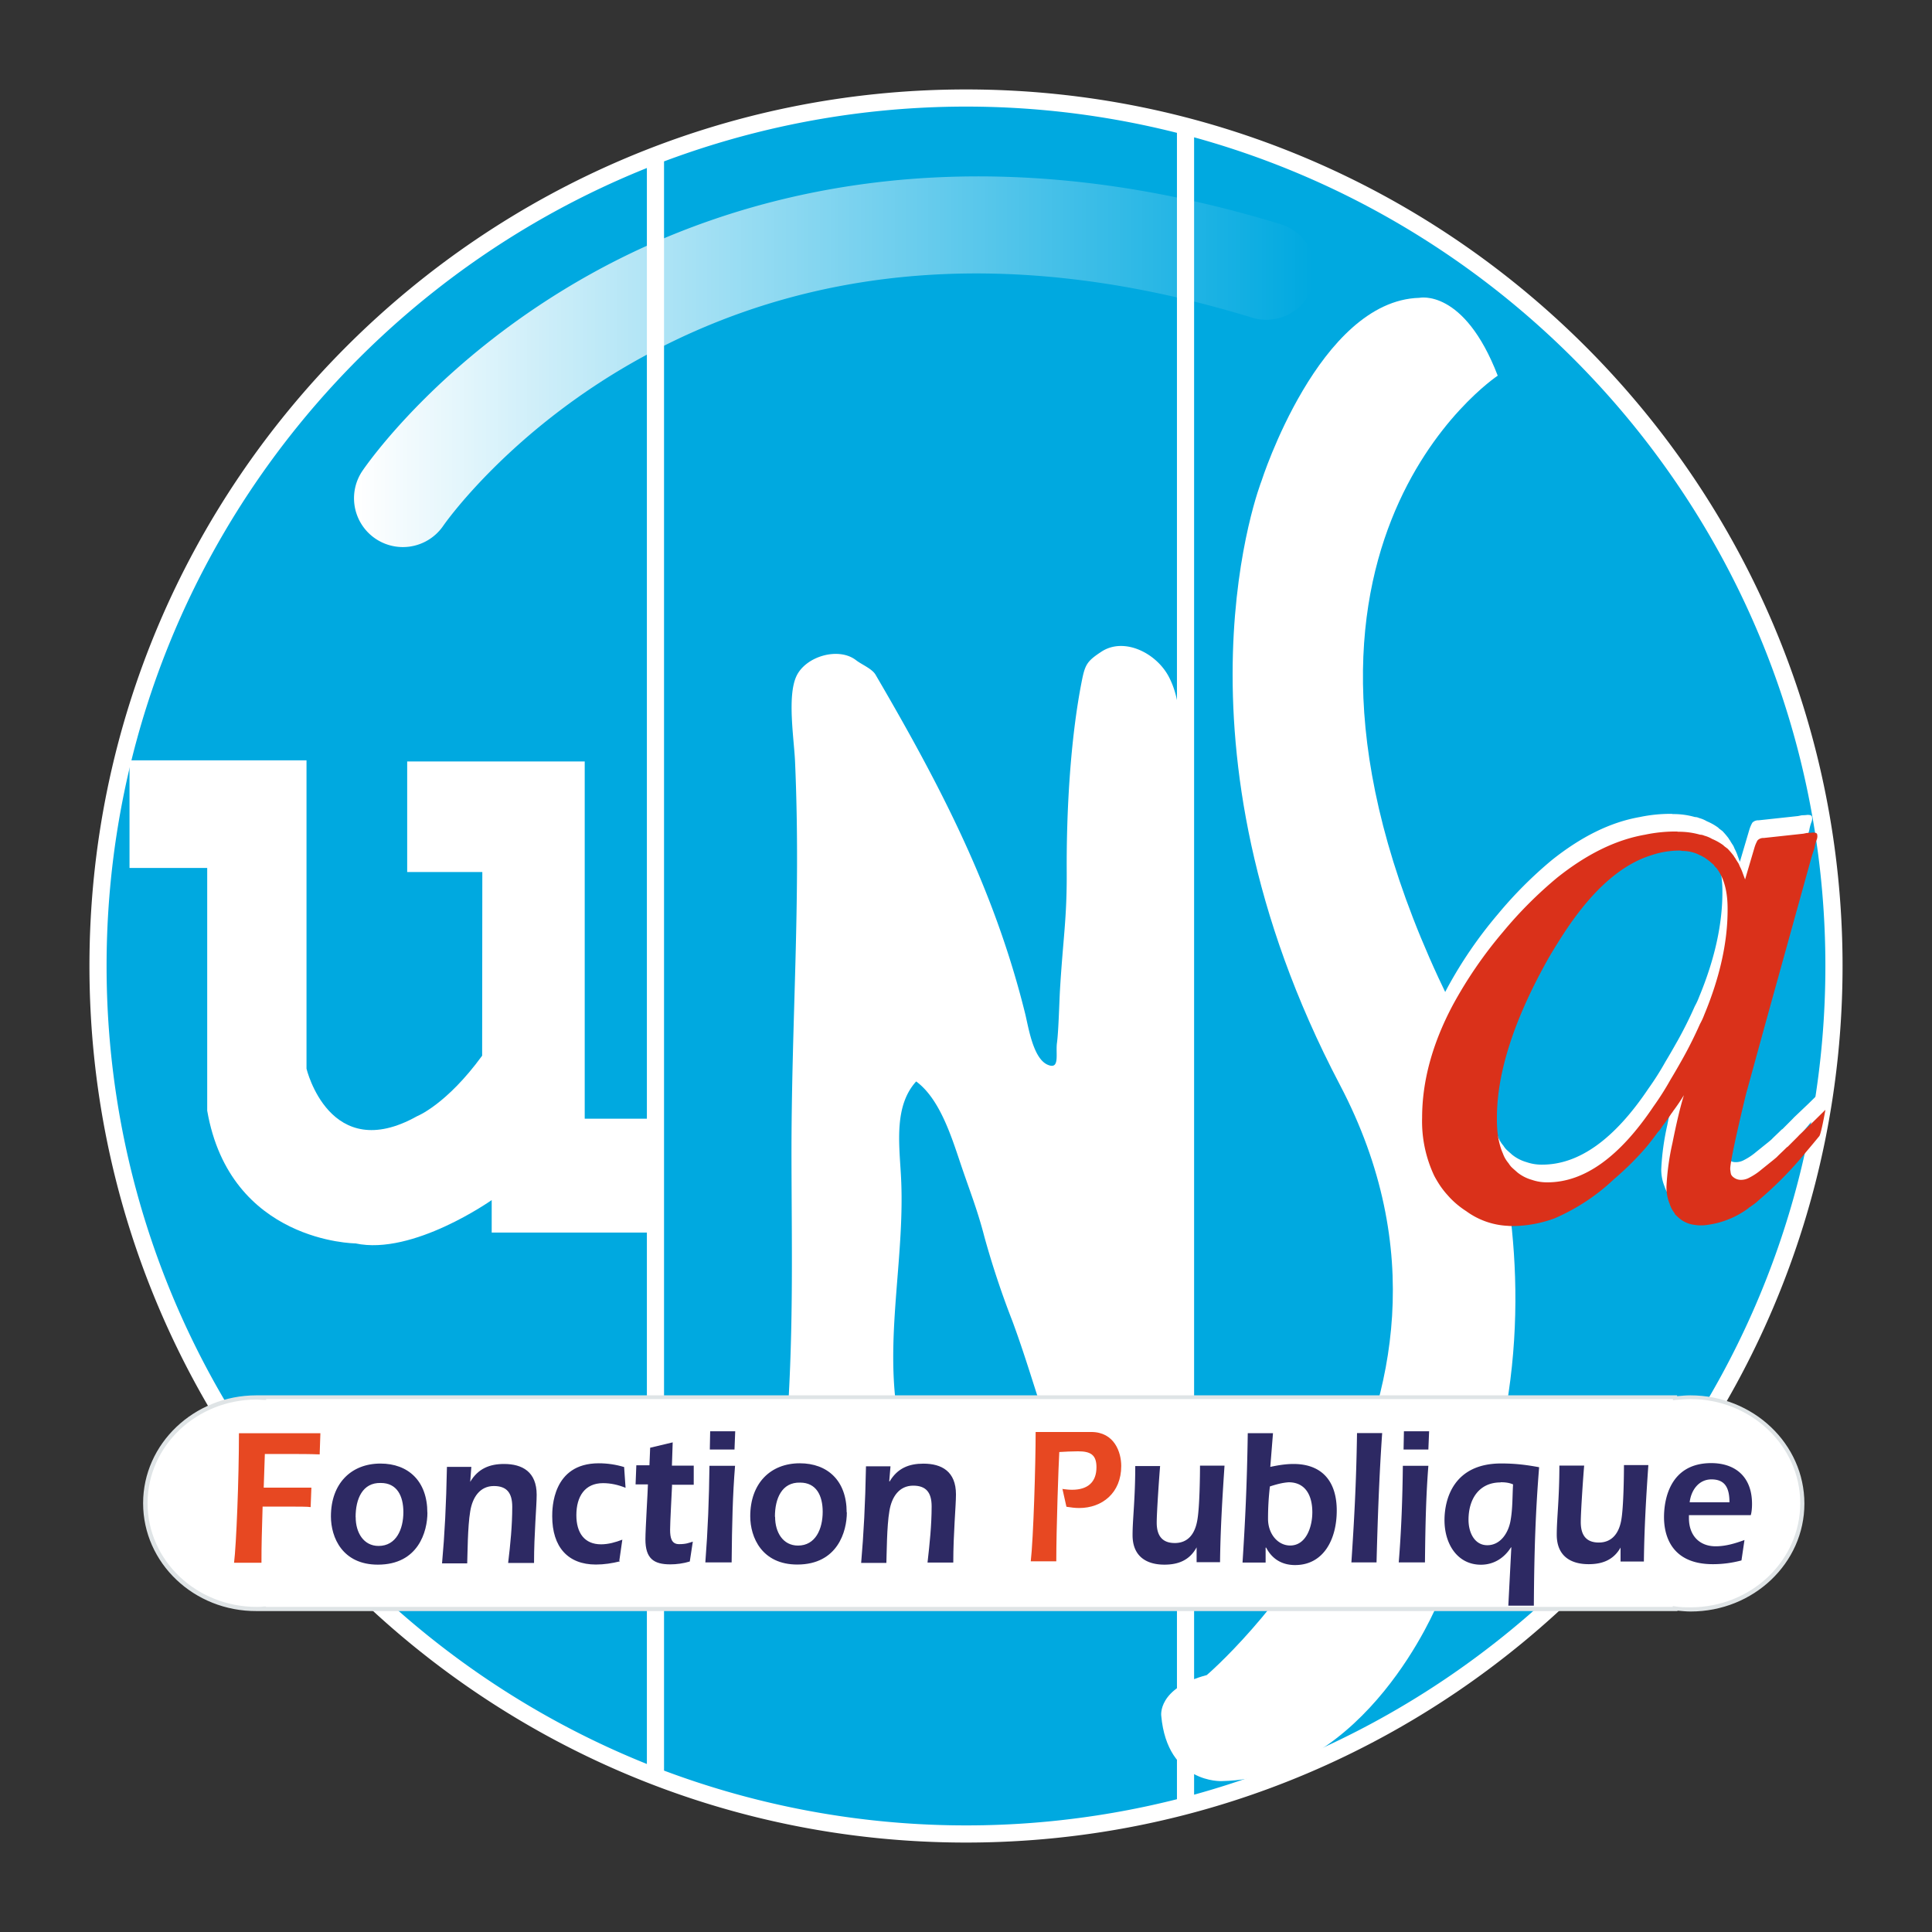
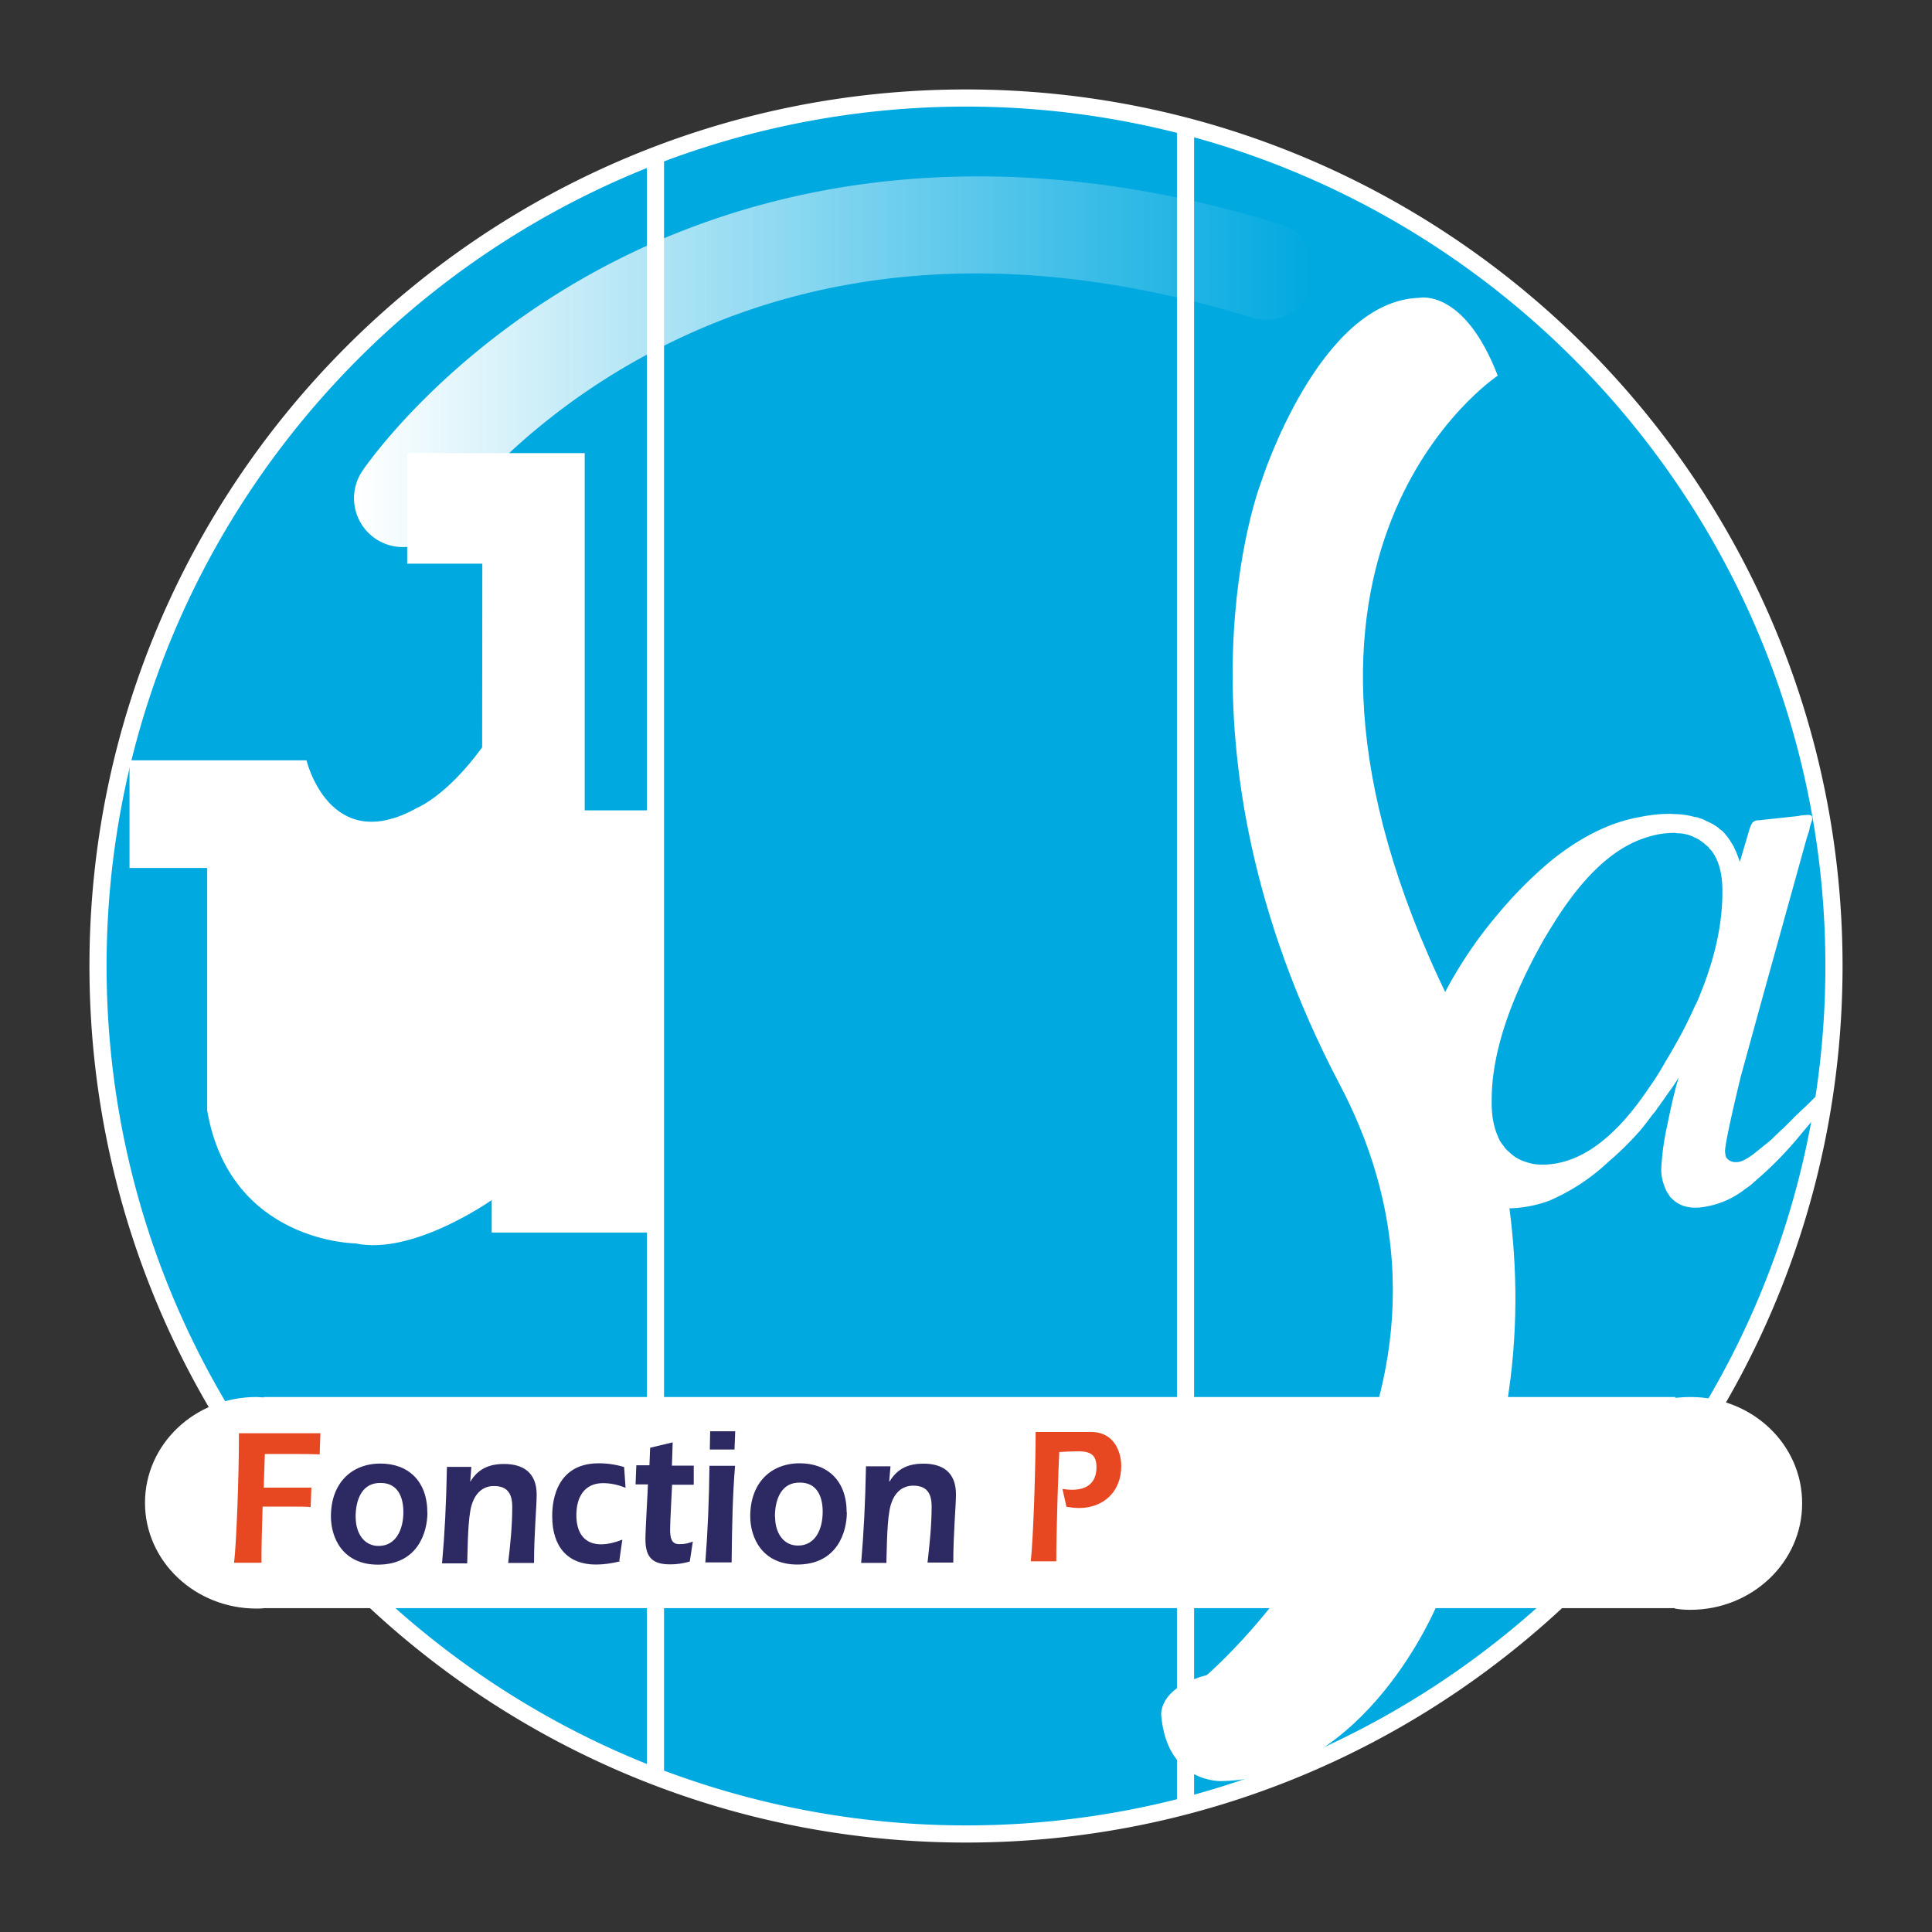
<svg xmlns="http://www.w3.org/2000/svg" viewBox="0 0 108 108" width="96" height="96">
  <rect x="0" y="0" width="108" height="108" fill="#333333" stroke="none" />
  <defs>
    <linearGradient x1="0%" y1="50%" x2="100%" y2="50%" id="a">
      <stop stop-color="#FFF" offset="0%" />
      <stop stop-color="#FFF" stop-opacity="0" offset="100%" />
    </linearGradient>
  </defs>
  <g fill="none" fill-rule="evenodd">
    <g fill-rule="nonzero">
      <path d="M102.513 53.944c0 26.74-21.678 48.42-48.42 48.42-26.74 0-48.418-21.679-48.418-48.42 0-26.742 21.677-48.421 48.418-48.421 26.74 0 48.419 21.679 48.419 48.42" fill="#00A9E0" />
      <path d="M54 5C26.982 5 5 26.982 5 53.998 5 81.015 26.98 103 54 103s49-21.982 49-49.002C103 26.978 81.018 5 54 5M36.162 98.608C18.48 91.51 5.958 74.19 5.958 53.998c0-20.192 12.522-37.508 30.203-44.606v89.216m29.63 1.97a48.115 48.115 0 0 1-28.671-1.6V9.022a48.076 48.076 0 0 1 28.672-1.596v93.15m.959-.252V7.676c20.318 5.6 35.289 24.248 35.289 46.322 0 22.073-14.97 40.725-35.29 46.326" fill="#FFF" />
-       <path d="M7.24 42.504h9.894V59.74s1.288 5.396 6.18 2.657c0 0 1.642-.644 3.638-3.383l.01-10.268h-4.2v-6.181h9.924v19.97h3.737V68.9h-8.937v-1.815s-4.403 3.113-7.613 2.422c0 0-7.012-.046-8.29-7.421V48.52H7.24v-6.017ZM83.724 21S68.8 30.874 80.96 55.816c0 0 8.829 16.674-.6 33.83 0 0-3.963 9.752-12.06 9.918 0 0-3.037.158-3.385-3.645 0 0-.231-1.547 2.544-2.281 0 0 17.115-14.582 7.44-32.998-10.105-19.236-4.379-33.755-4.379-33.755s3.214-10.077 8.823-10.236c.001.001 2.492-.548 4.381 4.35Z" fill="#FFF" />
+       <path d="M7.24 42.504h9.894s1.288 5.396 6.18 2.657c0 0 1.642-.644 3.638-3.383l.01-10.268h-4.2v-6.181h9.924v19.97h3.737V68.9h-8.937v-1.815s-4.403 3.113-7.613 2.422c0 0-7.012-.046-8.29-7.421V48.52H7.24v-6.017ZM83.724 21S68.8 30.874 80.96 55.816c0 0 8.829 16.674-.6 33.83 0 0-3.963 9.752-12.06 9.918 0 0-3.037.158-3.385-3.645 0 0-.231-1.547 2.544-2.281 0 0 17.115-14.582 7.44-32.998-10.105-19.236-4.379-33.755-4.379-33.755s3.214-10.077 8.823-10.236c.001.001 2.492-.548 4.381 4.35Z" fill="#FFF" />
      <path d="m101.75 61.052-.665.653-.79.751-.008.008-.09.095-.561.563-.02.006c-.032.027-.05.047-.064.058-.202.202-.38.36-.519.506-.165.146-.323.266-.463.38l-.41.33c-.2.17-.419.317-.653.437a.95.95 0 0 1-.456.126.659.659 0 0 1-.45-.151.405.405 0 0 1-.126-.159 1.066 1.066 0 0 1-.032-.19.43.43 0 0 1-.012-.12V64.3l.005-.05c.046-.47.332-1.836.875-4.074.367-1.33.804-2.93 1.311-4.763l2.35-8.473c.07-.229.128-.393.165-.52.027-.167.071-.33.133-.487a.499.499 0 0 0 .018-.285c-.018-.071-.101-.095-.248-.095l-.125.013-.203.01-.135.028-.061.013-2.212.239a.447.447 0 0 0-.347.133c-.073.128-.13.264-.172.406l-.525 1.78-.12-.323c-.04-.12-.089-.236-.145-.35-.046-.081-.071-.176-.116-.245a4.645 4.645 0 0 1-.093-.143l-.039-.06c-.023-.063-.084-.119-.121-.196a4.66 4.66 0 0 0-.34-.4l-.073-.055-.144-.108v-.014a3.057 3.057 0 0 0-.658-.373c-.134-.08-.28-.14-.43-.18a.567.567 0 0 0-.236-.055c-.4-.114-.813-.17-1.228-.165a.408.408 0 0 0-.103-.013 8.305 8.305 0 0 0-1.748.178c-1.666.291-3.287 1.11-4.902 2.394a23.11 23.11 0 0 0-3.04 3.046 23.998 23.998 0 0 0-2.808 4.095c-1.14 2.147-1.71 4.243-1.71 6.286a7.133 7.133 0 0 0 .68 3.25c.097.18.197.351.307.517.114.171.24.336.375.49.07.077.128.145.199.222.27.282.574.53.903.741a4.277 4.277 0 0 0 2.324.823 2.626 2.626 0 0 0 .248.012 6.925 6.925 0 0 0 2.364-.43 11.383 11.383 0 0 0 3.318-2.185 16.829 16.829 0 0 0 1.699-1.666c.278-.316.52-.646.76-.969.075-.079.144-.164.204-.255.03-.048.061-.095.096-.14.053-.072.11-.14.155-.213.09-.127.18-.242.26-.369.046-.075.102-.133.146-.208.213-.283.412-.577.595-.88-.22.716-.424 1.602-.639 2.673a14.145 14.145 0 0 0-.335 2.445c-.005.332.058.66.183.968a1.584 1.584 0 0 0 .208.425c.039.044.07.096.09.151.07.063.114.109.171.16.26.245.595.396.95.43.092.017.185.025.278.023.097 0 .159 0 .236-.006a4.948 4.948 0 0 0 2.47-.954.333.333 0 0 1 .093-.073c.053-.023.084-.067.134-.092a3.17 3.17 0 0 0 .394-.324c.953-.81 1.83-1.706 2.618-2.676a52.591 52.591 0 0 0 .717-.86c.11-.132.342-1.472.342-1.472Zm-7.999-2.826c-.204.363-.42.742-.654 1.129-.29.52-.609 1.022-.955 1.506-1.901 2.83-3.879 4.245-5.932 4.243a2.554 2.554 0 0 1-.873-.139 2.287 2.287 0 0 1-.817-.423c-.103-.097-.221-.191-.336-.305a1.536 1.536 0 0 1-.145-.196 1.68 1.68 0 0 1-.316-.544 3.175 3.175 0 0 1-.113-.288 4.59 4.59 0 0 1-.212-1.168 6.516 6.516 0 0 1-.012-.56c0-2.513.963-5.516 2.926-8.981.336-.556.654-1.081.963-1.538 1.514-2.248 3.091-3.636 4.763-4.148a4.899 4.899 0 0 1 1.547-.255c.05-.001.099.005.146.02.307-.003.611.06.892.183a.567.567 0 0 0 .133.063c.083.032.145.082.223.114.068.052.139.095.228.165.041.03.08.061.118.096.062.053.124.111.185.157.032.066.08.123.14.166.428.544.645 1.323.633 2.363 0 1.817-.444 3.78-1.305 5.85a3.664 3.664 0 0 1-.236.509 23.26 23.26 0 0 1-.99 1.982Z" fill="#FFF" />
-       <path d="m102.04 62.04-.663.653-.791.752-.007.007-.09.096-.563.563-.02.006c-.03.027-.05.044-.063.058-.202.202-.38.36-.519.506-.165.145-.323.266-.463.38l-.41.33c-.2.17-.42.316-.654.436a.95.95 0 0 1-.455.127.659.659 0 0 1-.45-.152.405.405 0 0 1-.127-.159 1.062 1.062 0 0 1-.032-.19.43.43 0 0 1-.012-.119v-.046l.005-.05c.047-.47.333-1.835.876-4.074.366-1.33.804-2.93 1.31-4.762l2.35-8.474c.069-.23.13-.393.166-.52.027-.167.071-.33.133-.487a.494.494 0 0 0 .018-.285c-.018-.071-.101-.095-.248-.095l-.125.013-.203.01-.135.028-.061.012-2.211.24a.446.446 0 0 0-.348.133c-.073.128-.13.264-.172.405l-.525 1.78-.12-.322a2.976 2.976 0 0 0-.145-.35c-.046-.082-.071-.177-.116-.246a5.121 5.121 0 0 1-.092-.143l-.04-.06c-.024-.063-.084-.119-.121-.196a4.617 4.617 0 0 0-.34-.4l-.073-.055-.144-.108v-.013a3.052 3.052 0 0 0-.658-.374c-.134-.08-.279-.14-.43-.18a.572.572 0 0 0-.236-.055c-.4-.114-.813-.17-1.228-.164a.4.4 0 0 0-.103-.014 8.307 8.307 0 0 0-1.747.178c-1.667.291-3.288 1.11-4.903 2.395a23.067 23.067 0 0 0-3.04 3.045 23.997 23.997 0 0 0-2.808 4.095c-1.139 2.147-1.709 4.243-1.71 6.286a7.137 7.137 0 0 0 .68 3.252 6.6 6.6 0 0 0 .307.517c.114.171.24.335.375.49.07.077.128.145.199.221.27.282.574.531.903.742a4.275 4.275 0 0 0 2.324.822 2.432 2.432 0 0 0 .248.012 6.922 6.922 0 0 0 2.364-.429 11.384 11.384 0 0 0 3.318-2.185 16.857 16.857 0 0 0 1.7-1.667c.277-.316.519-.645.759-.968.076-.079.144-.164.204-.255.03-.049.061-.096.096-.14.053-.072.11-.14.156-.214.089-.126.178-.242.259-.368.046-.075.102-.134.146-.209.213-.283.412-.577.596-.88-.221.717-.425 1.603-.64 2.673a14.174 14.174 0 0 0-.335 2.445 2.46 2.46 0 0 0 .183.968 1.582 1.582 0 0 0 .208.425c.039.045.07.096.09.152.069.063.114.108.171.159.26.245.595.397.95.43.092.017.185.025.278.024.097 0 .159 0 .236-.006a4.95 4.95 0 0 0 2.47-.955.33.33 0 0 1 .093-.072c.052-.023.084-.067.134-.093.14-.097.271-.206.394-.324a20.512 20.512 0 0 0 2.618-2.677 56.961 56.961 0 0 0 .717-.859c.11-.133.343-1.472.343-1.472Zm-7.997-2.825c-.204.362-.42.741-.655 1.128a15.85 15.85 0 0 1-.955 1.506c-1.9 2.831-3.878 4.246-5.93 4.244a2.559 2.559 0 0 1-.874-.14 2.285 2.285 0 0 1-.817-.423c-.102-.096-.22-.19-.335-.305a1.536 1.536 0 0 1-.146-.196 1.894 1.894 0 0 1-.22-.324 1.668 1.668 0 0 1-.096-.22 3.151 3.151 0 0 1-.112-.287 4.598 4.598 0 0 1-.212-1.169 6.531 6.531 0 0 1-.013-.427v-.132c0-2.514.962-5.516 2.926-8.982a35.87 35.87 0 0 1 .963-1.538c1.514-2.247 3.09-3.636 4.763-4.148a4.903 4.903 0 0 1 1.547-.255c.05 0 .098.006.146.02.307-.002.61.06.892.183a.558.558 0 0 0 .132.064c.084.032.146.082.223.114.068.051.14.095.228.165.042.03.081.06.119.095.062.053.124.111.185.158.032.065.08.122.139.165.428.545.645 1.323.633 2.364 0 1.817-.443 3.78-1.305 5.85a3.729 3.729 0 0 1-.235.509c-.284.638-.613 1.31-.991 1.98Z" fill="#DA311A" />
-       <path d="M57.307 56.664c-1.725-6.967-4.744-12.753-8.365-18.95-.195-.334-.78-.568-1.085-.806-.976-.761-2.826-.224-3.342.901-.517 1.125-.126 3.516-.072 4.753.346 7.902-.219 14.523-.198 22.342.014 5.359.123 9.814-.306 15.51-.041.555-.086 1.708.232 2.164.245.35.67.52 1.068.672 1.397.531 3.127 1.012 4.257.034 1.2-1.039.854-2.93.628-4.5-.622-4.334.49-8.741.237-13.113-.105-1.812-.367-3.874.853-5.218 1.308.96 1.964 3.055 2.481 4.592.517 1.537.934 2.549 1.34 4.119.44 1.586.959 3.149 1.557 4.682.912 2.464 1.473 4.621 2.386 7.085.199.536 1.017 1.561 1.475 1.905.378.326.844.534 1.34.598.707.065 1.337-.201 2.047-.174.364.039.732-.003 1.079-.12.923-.388 1.077-1.608 1.092-2.61l.364-24.033c-.176.117-.043-.404-.219-.287.162-3.238.505-4.854.158-7.651a47.12 47.12 0 0 1-.358-6.28c.015-1.513.086-3.105-.617-4.445-.702-1.34-2.51-2.234-3.773-1.402-.798.527-.91.71-1.095 1.649-.644 3.26-.86 7.329-.841 10.652.015 2.624-.205 3.719-.375 6.583-.04.661-.08 2.326-.17 2.982-.083.606.181 1.522-.518 1.223-.818-.348-1.073-2.1-1.26-2.857Z" fill="#FFF" />
      <path d="M2.727 20.722a2.73 2.73 0 0 1-2.262-4.254c.172-.255 4.303-6.291 12.73-10.991 7.723-4.308 20.687-8.29 38.605-2.804A2.731 2.731 0 1 1 50.2 7.896c-12.802-3.92-24.28-3.172-34.115 2.225-7.38 4.048-11.059 9.354-11.095 9.408a2.734 2.734 0 0 1-2.264 1.193Z" transform="translate(19.79 9.86)" fill="url(#a)" />
    </g>
    <g fill-rule="nonzero">
      <path d="M94.508 78.093c-.294 0-.59.024-.863.047v-.047H14.758v.024c-.147 0-.274-.024-.42-.024-3.454 0-6.233 2.642-6.233 5.914s2.8 5.913 6.232 5.913c.147 0 .274 0 .42-.023h78.867v.023c.274.047.57.07.863.07 3.453 0 6.253-2.664 6.253-5.936.02-3.296-2.78-5.96-6.232-5.96v-.001Z" fill="#FFF" />
-       <path d="M94.508 90.084c-.23 0-.484-.024-.736-.047v.023H14.358C10.842 90.084 8 87.373 8 84.03 8 80.71 10.842 78 14.337 78h79.415v.047c.25-.024.504-.047.735-.047 3.516 0 6.38 2.71 6.38 6.054 0 3.32-2.843 6.03-6.36 6.03h.001Zm-.99-.304.148.023c.295.047.57.047.842.047 3.39 0 6.127-2.618 6.127-5.82 0-3.202-2.758-5.82-6.127-5.82-.273 0-.568.024-.842.047l-.147.023v-.07H14.88v.047h-.126c-.126 0-.274-.023-.4-.023-3.368 0-6.105 2.594-6.105 5.796 0 3.202 2.73 5.797 6.1 5.797.15 0 .27 0 .4-.024h.12v.024h78.64v-.047h.009Z" fill="#DFE4E6" />
      <path d="m17.91 80.116-.04 1.186c-.568-.023-1.134-.023-1.722-.023h-1.343l-.063 1.88h2.665l-.042 1.09c-.146-.03-.67-.03-1.47-.03H14.68c-.043 1.51-.064 2.04-.064 3.14h-1.532c.126-1 .273-4.68.273-7.24h4.553v-.02.017Z" fill="#E74822" />
      <path d="M23.893 84.558c0 1.047-.504 2.907-2.77 2.907-1.974 0-2.624-1.512-2.624-2.698 0-1.837 1.13-2.953 2.77-2.953 1.55 0 2.62.977 2.62 2.744h.004Zm-4.01.256c0 .86.442 1.605 1.28 1.605.988 0 1.386-.94 1.386-1.89 0-.91-.36-1.63-1.26-1.63-1.03-.03-1.41.9-1.41 1.9l.004.015Zm6.402-1.977c.44-.744 1.092-1 1.89-1 1.027 0 1.825.442 1.825 1.72 0 .652-.147 2.187-.147 3.815h-1.448c.126-1.046.23-2.093.23-3.14 0-.79-.314-1.162-1.028-1.162-.776 0-1.196.628-1.322 1.418-.147.86-.147 2.42-.168 2.907H24.71c.148-1.628.232-3.28.274-5.395h1.364l-.063.837Zm8.374 4.442c-.44.11-.89.18-1.35.18-1.56 0-2.44-.98-2.44-2.7 0-.42 0-2.96 2.6-2.96.48 0 .96.07 1.42.21l.08 1.16c-.42-.17-.84-.26-1.26-.26-1.01 0-1.49.74-1.49 1.79 0 1 .46 1.63 1.38 1.63.42 0 .82-.12 1.19-.26l-.17 1.18.04.03Zm2.91-4.26c-.02.46-.11 2.09-.11 2.49 0 .46.08.81.5.81.4 0 .54-.07.77-.14l-.17 1.11c-.36.11-.74.16-1.09.16-.93 0-1.39-.33-1.39-1.4 0-.56.14-2.82.14-3.07h-.69l.042-1.07h.733l.04-.98 1.26-.3-.044 1.3h1.22V83h-1.23l.019.019Zm3.52-1.07c-.13 1.6-.17 3.21-.19 5.39h-1.47c.14-1.79.21-3.59.23-5.4h1.43v.01Zm-1.41-.91.02-1.03h1.4l-.04 1.02h-1.38v.01Zm7.66 3.51c0 1.05-.51 2.91-2.77 2.91-1.97 0-2.63-1.51-2.63-2.7 0-1.84 1.13-2.96 2.77-2.96 1.55 0 2.62.97 2.62 2.74l.01.01Zm-4.01.25c0 .86.44 1.6 1.28 1.6.98 0 1.38-.93 1.38-1.89 0-.91-.36-1.63-1.26-1.63-1.03-.03-1.41.9-1.41 1.9l.01.02Zm6.4-1.98c.44-.75 1.09-1 1.89-1 1.03 0 1.82.44 1.82 1.72 0 .65-.15 2.18-.15 3.81h-1.44c.12-1.05.23-2.1.23-3.14 0-.79-.32-1.16-1.03-1.16-.78 0-1.2.62-1.33 1.41-.15.86-.15 2.42-.17 2.91h-1.41c.14-1.63.23-3.28.27-5.4h1.37l-.07.83.02.02Z" fill="#2D2963" />
      <path d="M59.383 83.233c.19.023.357.046.545.046.903 0 1.365-.45 1.365-1.26 0-.7-.336-.89-1.03-.89-.356 0-.69.02-1.048.04-.042.7-.168 4.3-.168 6.11H57.62c.147-1.26.273-5.42.273-7.23H61c1.3 0 1.678 1.14 1.678 1.9 0 1.51-1.07 2.35-2.35 2.35-.232 0-.463-.03-.714-.07l-.23-1.03-.001.034Z" fill="#E74822" />
-       <path d="M66.896 86.488c-.398.745-1.05.977-1.805.977-.98 0-1.78-.442-1.78-1.65 0-.908.15-2 .15-3.862h1.39c-.04.442-.19 2.56-.19 3.163 0 .744.32 1.14 1.01 1.14.74 0 1.13-.512 1.26-1.28.13-.72.15-2.488.15-3.046h1.37c-.12 1.79-.23 3.582-.25 5.396h-1.31v-.838h.02-.015Zm3.862.86h-1.3c.146-2.255.25-4.348.293-7.232h1.41L71.01 82c.44-.093.86-.163 1.3-.163 1.554 0 2.415.93 2.415 2.605 0 1.605-.735 3.046-2.33 3.046-.714 0-1.28-.325-1.616-.976h-.03v.837l.009-.001Zm.23-4.255a15.397 15.397 0 0 0-.104 1.814c0 .837.546 1.488 1.238 1.488.882 0 1.238-1.023 1.238-1.86 0-.954-.398-1.675-1.322-1.675-.357.024-.692.117-1.05.233Zm4.555 4.256c.147-2.24.273-4.35.315-7.24h1.406c-.168 2.42-.252 4.83-.315 7.23h-1.41l.004.01Zm4.303-5.4c-.126 1.6-.168 3.21-.19 5.39H78.19c.147-1.79.21-3.59.23-5.4h1.428l-.002.01Zm-1.386-.91.02-1.03h1.408l-.042 1.02H78.46v.01Zm5.856 8.72.168-3.26h-.02c-.38.6-.966.97-1.68.97-1.3 0-2.036-1.14-2.036-2.49 0-1.17.504-3.17 3.17-3.17.84 0 1.468.09 2.12.21-.19 2.37-.274 4.49-.295 7.74h-1.427v-.03.03Zm-.44-6.89c-1.155 0-1.785.88-1.785 2.09 0 .72.34 1.42 1.05 1.42.74 0 1.2-.7 1.31-1.44.11-.65.09-1.3.13-1.96-.23-.1-.46-.12-.69-.12l-.015.01Zm6.736 3.6c-.398.74-1.05.97-1.805.97-.986 0-1.784-.44-1.784-1.65 0-.91.147-2 .147-3.86h1.386c-.042.44-.19 2.56-.19 3.16 0 .74.315 1.14 1.008 1.14.735 0 1.133-.52 1.26-1.28.125-.72.146-2.49.146-3.05h1.364c-.125 1.79-.23 3.58-.25 5.39H90.59v-.84h.022v.02Zm3.8-1.77v.16c0 1 .608 1.58 1.49 1.58.566 0 1.09-.16 1.615-.35l-.168 1.14c-.53.14-1.05.21-1.6.21-2.52 0-2.73-1.89-2.73-2.63 0-.98.33-3.02 2.64-3.02 1.32 0 2.28.74 2.28 2.28 0 .23-.02.46-.07.63H94.4h.012Zm2.266-.72c0-.84-.273-1.28-1.008-1.28-.692 0-1.133.58-1.217 1.28h2.225Z" fill="#2D2963" />
    </g>
-     <path d="M0 0h108v108H0z" />
  </g>
</svg>